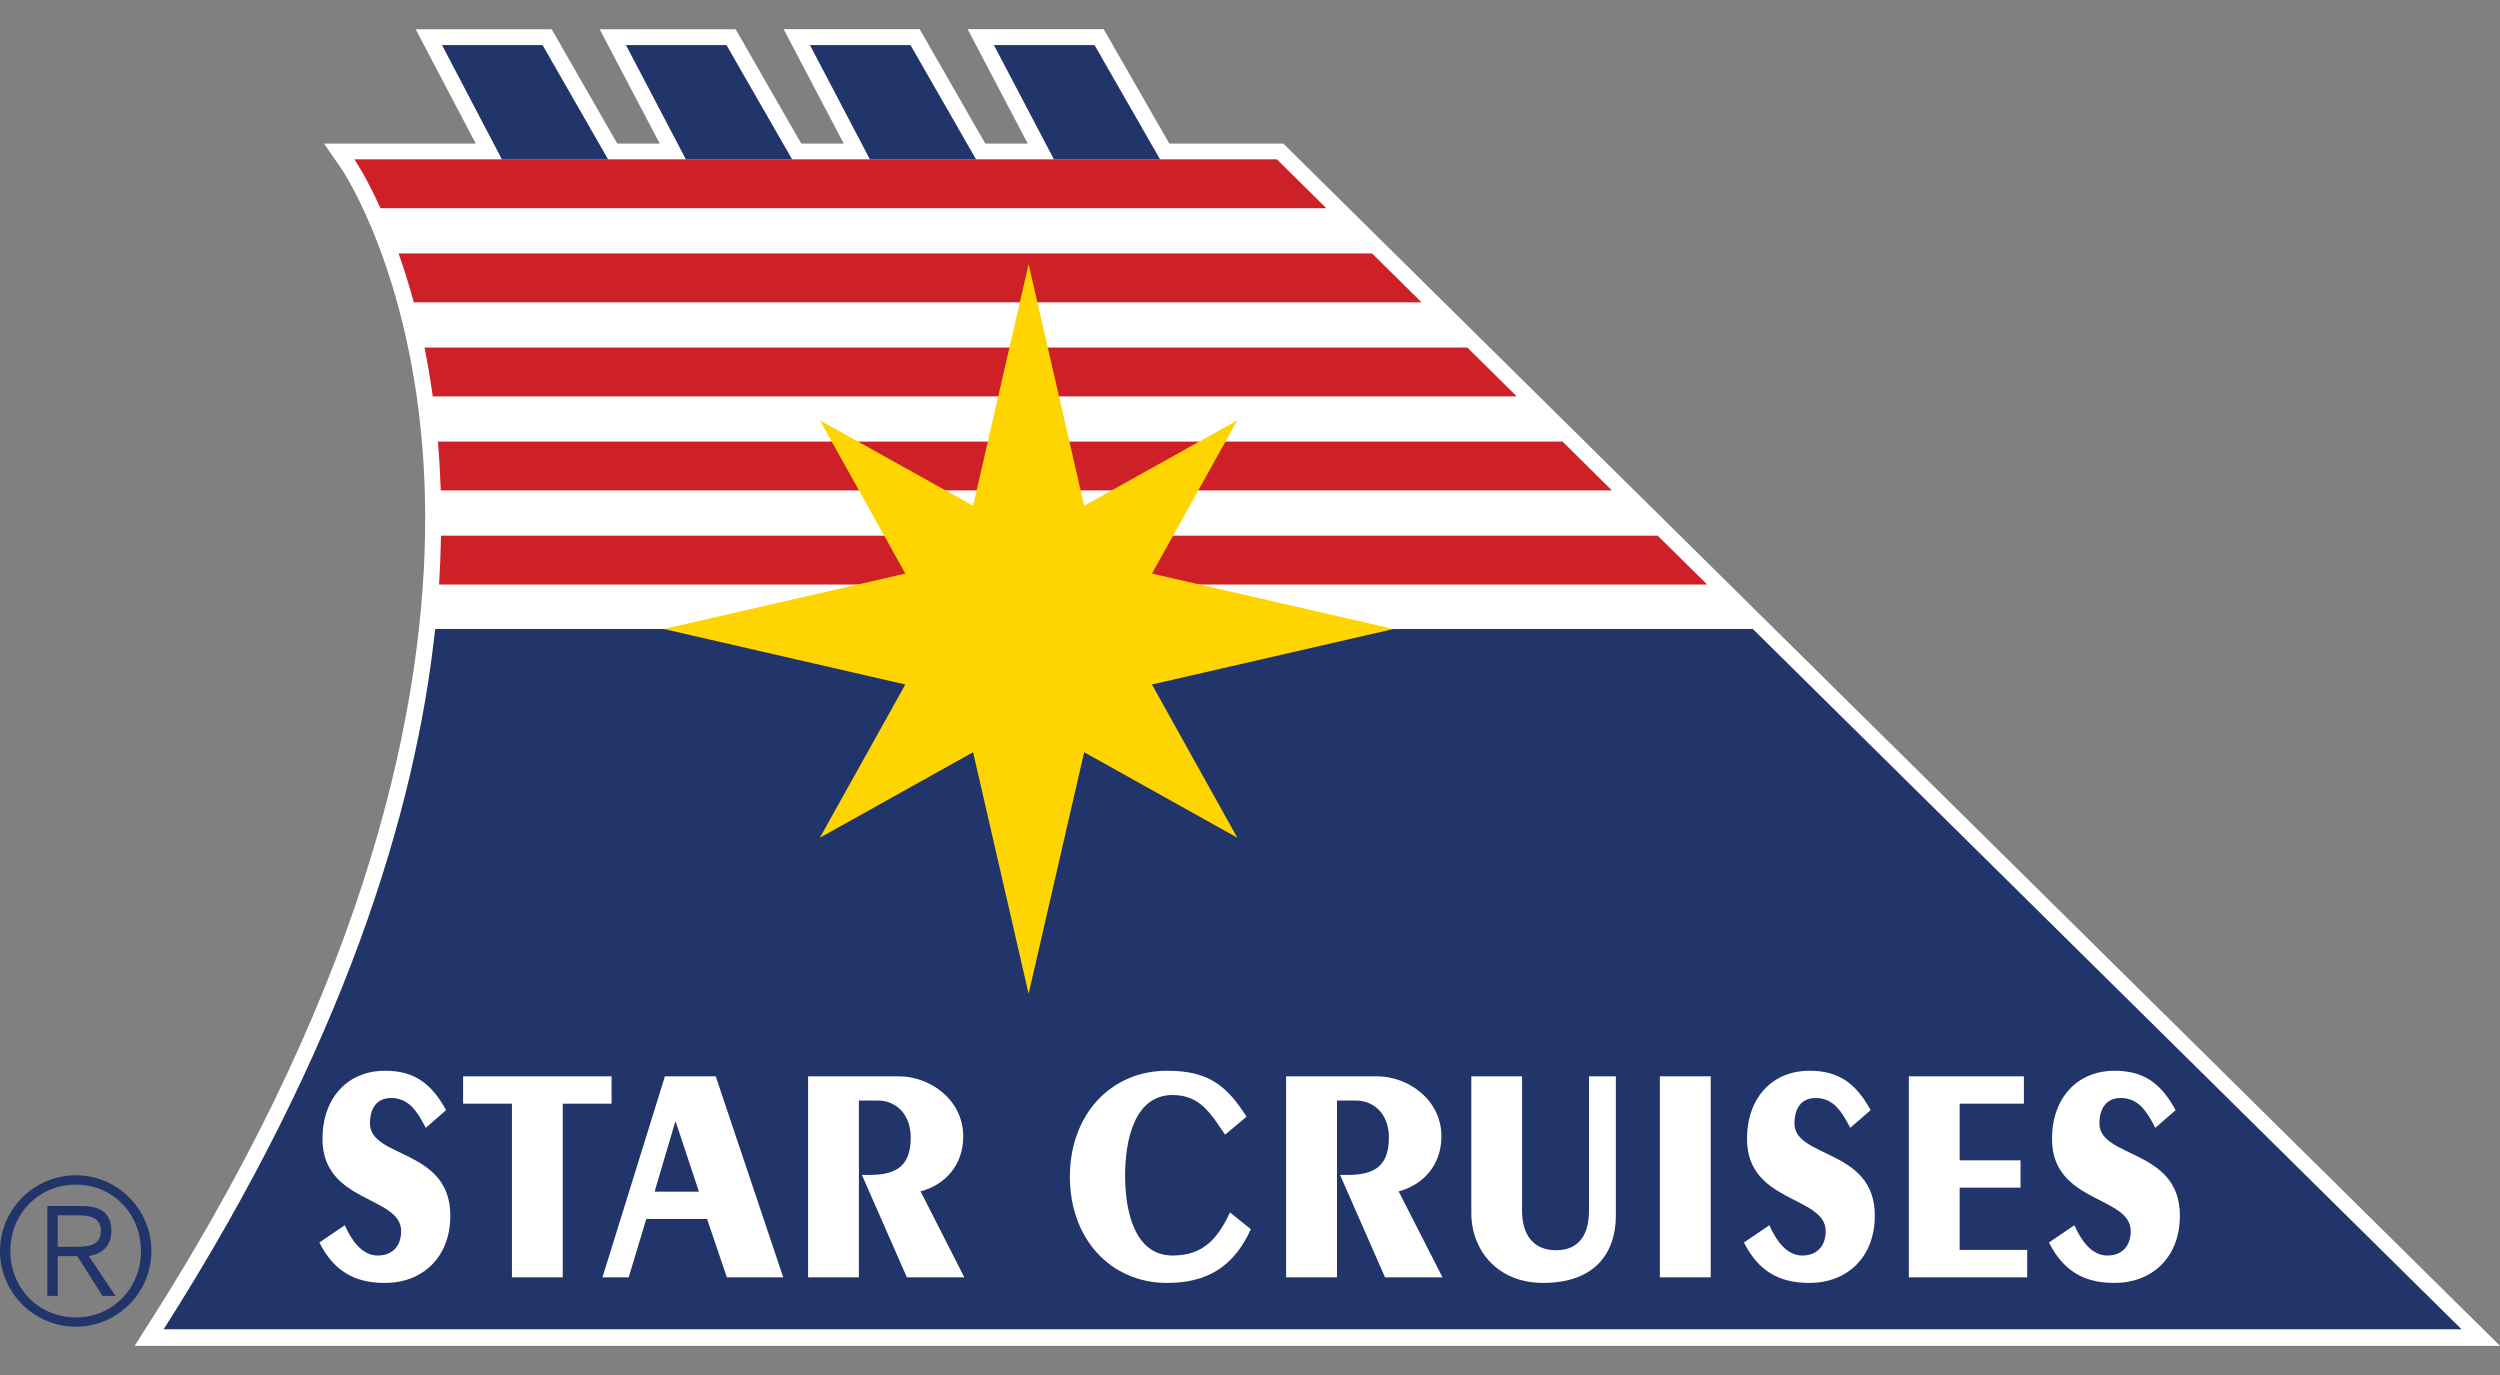
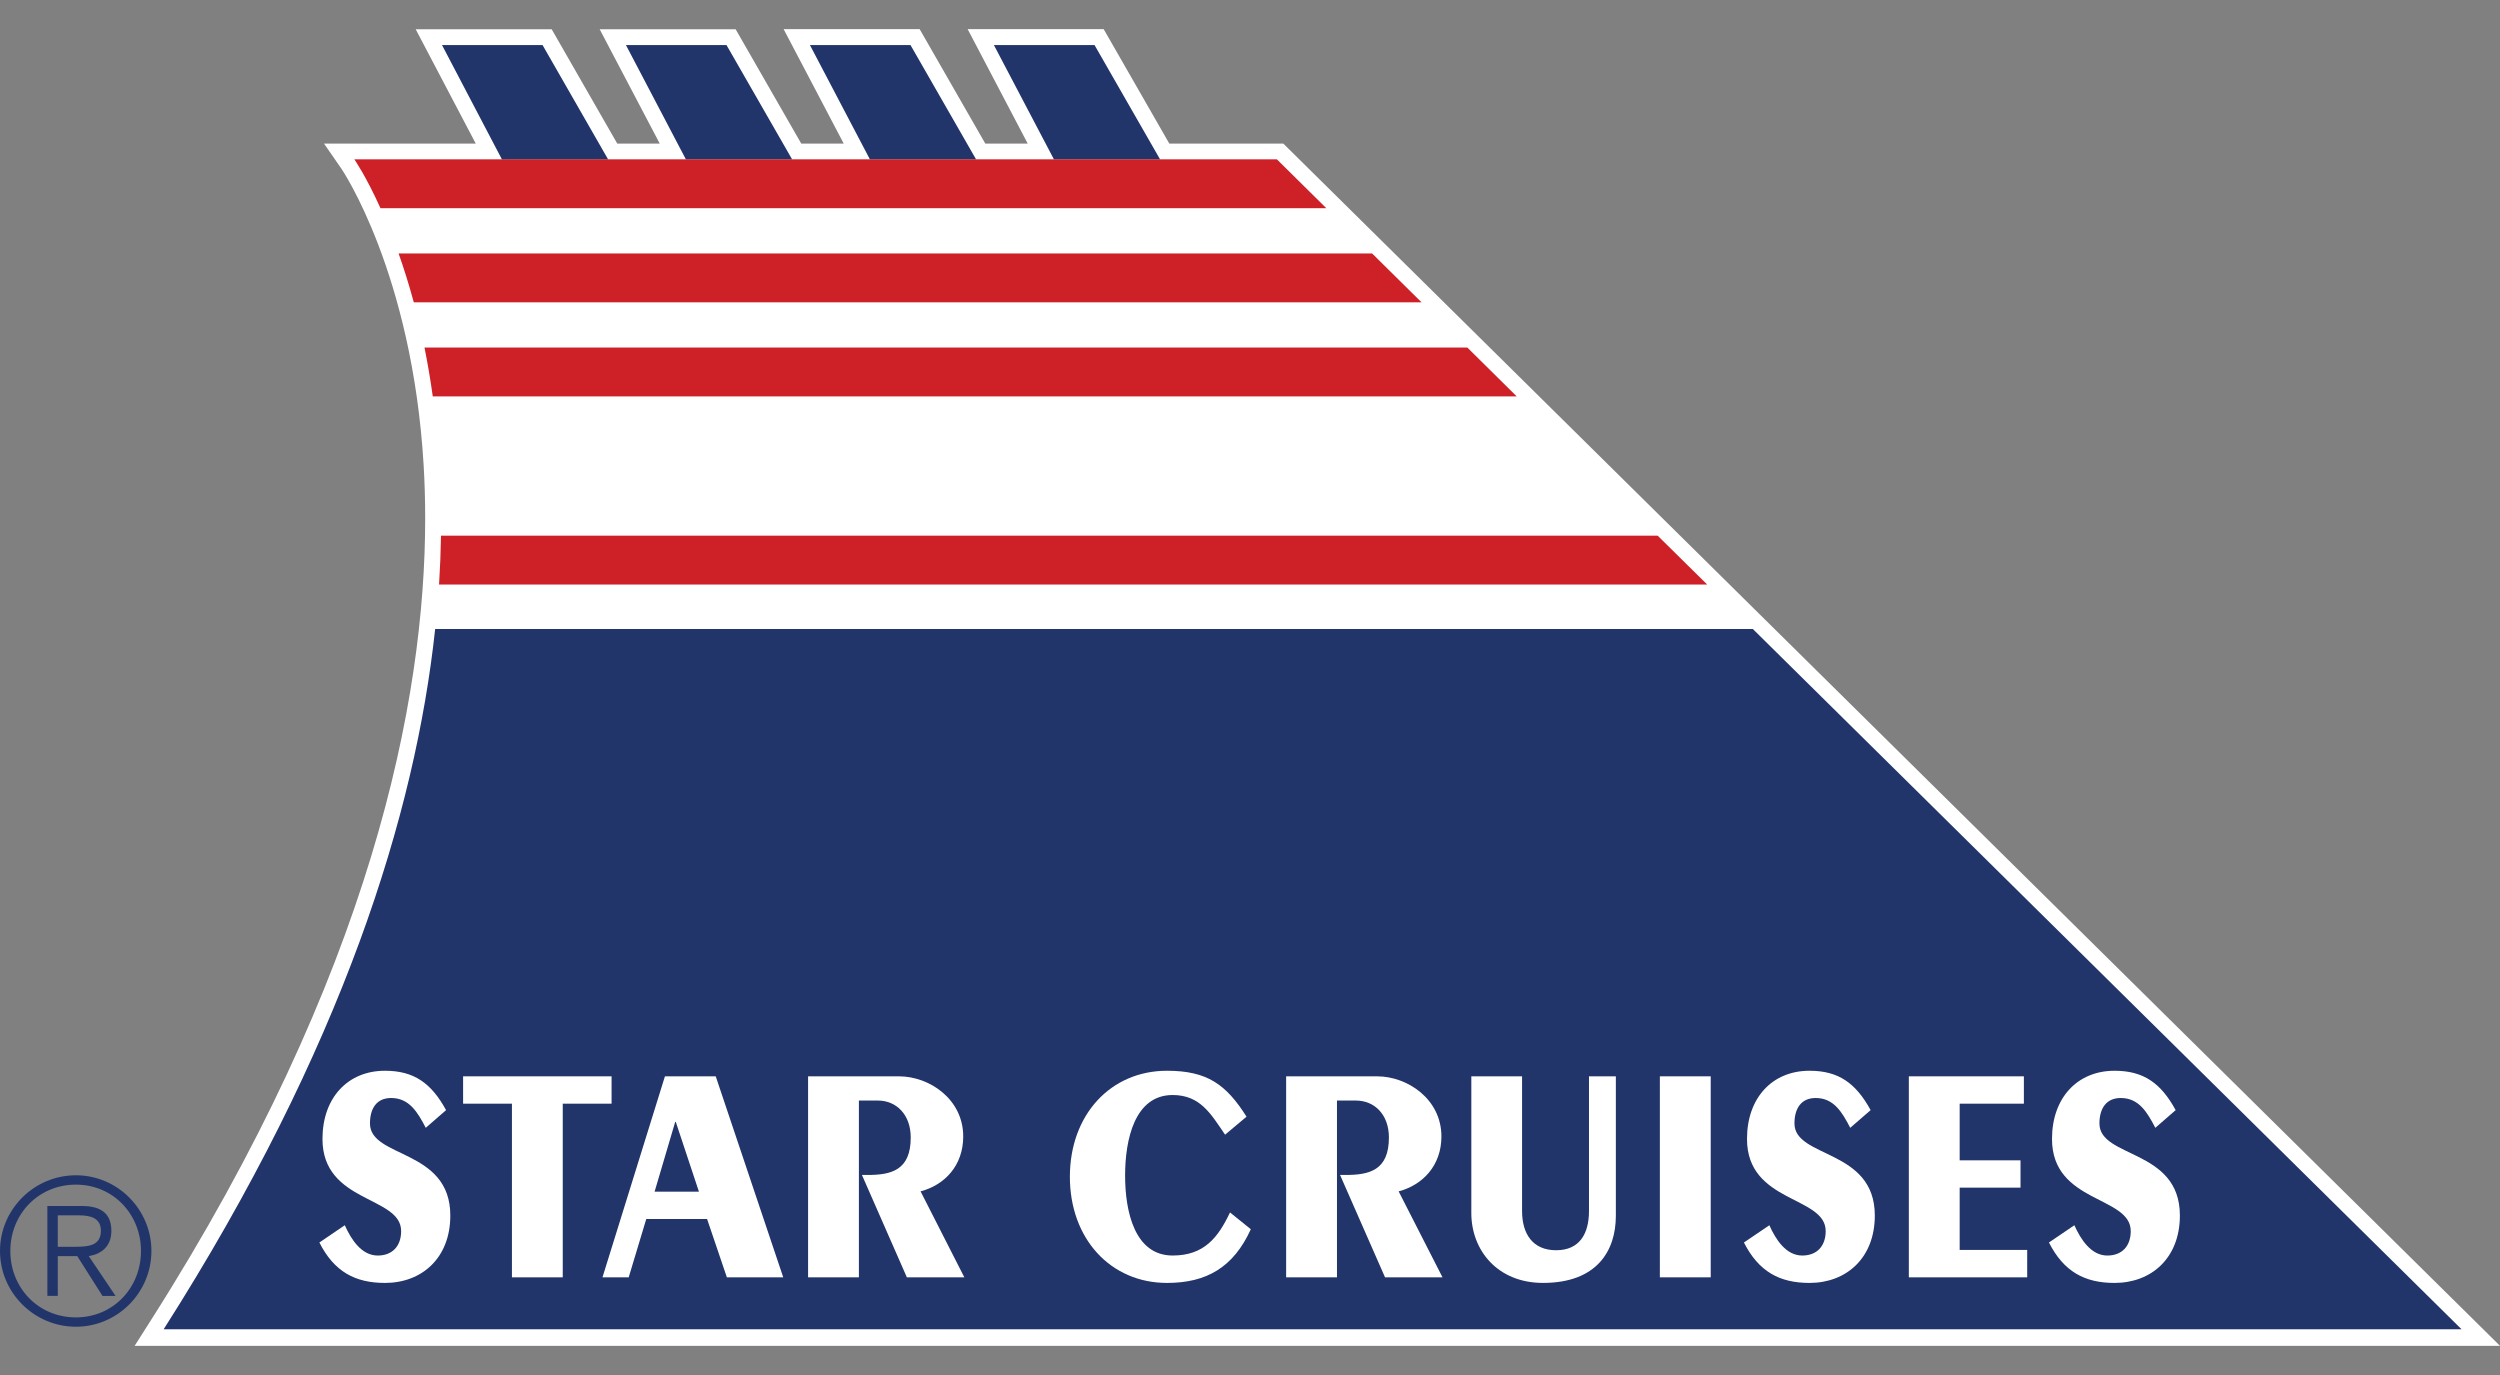
<svg xmlns="http://www.w3.org/2000/svg" version="1.1" id="Layer_1" x="0px" y="0px" width="200px" height="110px" viewBox="0 0 200 110" enable-background="new 0 0 200 110" xml:space="preserve">
  <rect x="0" y="0" width="200" height="110" fill="#808080" stroke="none" />
  <g>
    <path fill="#FFFFFF" d="M102.664,11.486c0,0-7.874,0-9.12,0c-0.631-1.096-5.25-9.153-5.25-9.153H77.413   c0,0,3.568,6.789,4.804,9.153c-1.513,0-2.689,0-3.394,0c-0.633-1.096-5.25-9.153-5.25-9.153H62.691c0,0,3.567,6.799,4.807,9.153   c-1.517,0-2.691,0-3.398,0c-0.633-1.096-5.248-9.144-5.248-9.144H47.975c0,0,3.561,6.789,4.804,9.144c-1.516,0-2.694,0-3.399,0   c-0.631-1.096-5.245-9.144-5.245-9.144H33.256c0,0,3.561,6.789,4.804,9.144c-2.841,0-12.14,0-12.14,0l1.384,1.999   c0.054,0.076,5.663,8.33,6.587,23.719c0.078,1.335,0.124,2.752,0.124,4.256c0,14.459-4.213,36.338-22.004,64.255l-1.24,1.952H200   L102.664,11.486" />
    <polyline fill="#21356B" points="35.362,3.607 40.159,12.761 48.654,12.761 43.405,3.607 35.362,3.607  " />
    <polyline fill="#21356B" points="50.077,3.607 54.875,12.757 63.374,12.757 58.121,3.607 50.077,3.607  " />
    <polyline fill="#21356B" points="64.796,3.607 69.596,12.757 78.09,12.757 72.841,3.607 64.796,3.607  " />
    <polyline fill="#21356B" points="87.564,3.607 79.513,3.607 84.319,12.757 92.81,12.757 87.564,3.607  " />
    <path fill="#21356B" d="M13.092,106.342h183.832L140.227,50.32H34.813C33.237,64.995,27.476,83.767,13.092,106.342" />
    <path fill="#CE2027" d="M102.152,12.748H28.349c0,0,0.924,1.325,2.089,3.907h75.666L102.152,12.748" />
    <path fill="#CE2027" d="M117.385,27.802H33.959c0.246,1.226,0.473,2.54,0.663,3.911h86.716L117.385,27.802" />
    <path fill="#CE2027" d="M109.768,20.276H31.886c0.419,1.169,0.825,2.467,1.217,3.909h80.62L109.768,20.276" />
-     <path fill="#CE2027" d="M128.953,39.234l-3.951-3.907h-89.97c0.108,1.261,0.182,2.56,0.229,3.907H128.953" />
    <path fill="#CE2027" d="M132.613,42.854H35.28c-0.019,1.265-0.071,2.566-0.155,3.907h101.448L132.613,42.854" />
-     <polyline fill="#FED401" points="92.156,54.759 111.48,50.32 92.156,45.887 98.985,33.626 86.731,40.46 82.289,21.132    77.848,40.46 65.59,33.626 72.426,45.887 53.101,50.32 72.426,54.759 65.59,67.017 77.848,60.177 82.289,79.508 86.731,60.177    98.985,67.017 92.156,54.759  " />
    <path fill="#21356B" d="M11.278,100.079c0,2.971-2.247,5.313-5.203,5.313c-2.995,0-5.248-2.343-5.248-5.313   c0-2.961,2.253-5.309,5.248-5.309C9.032,94.771,11.278,97.118,11.278,100.079 M6.075,106.138c3.324,0,6.038-2.731,6.038-6.059   c0-3.33-2.714-6.057-6.038-6.057c-3.35,0-6.075,2.727-6.075,6.057C0,103.406,2.726,106.138,6.075,106.138z M4.622,100.489h1.559   l2.017,3.183h1.046l-2.142-3.183c0.97-0.156,1.808-0.746,1.808-2.018c0-1.299-0.729-1.99-2.337-1.99H3.79v7.19h0.832V100.489z    M4.622,99.743v-2.514H6.36c0.867,0,1.712,0.213,1.712,1.228c0,1.247-1.077,1.286-2.156,1.286H4.622z" />
    <path fill="#FFFFFF" d="M27.583,98.019c0.511,1.139,1.338,2.424,2.636,2.424c1.158,0,1.872-0.744,1.872-1.957   c0-2.828-6.293-2.217-6.293-7.37c0-3.299,2.031-5.456,5.001-5.456c2.321,0,3.703,0.988,4.888,3.15l-1.626,1.415   c-0.65-1.248-1.32-2.385-2.772-2.385c-1.164,0-1.692,0.843-1.692,2.036c0,2.8,6.428,2.005,6.428,7.366   c0,3.402-2.279,5.392-5.225,5.392c-2.39,0-4.067-0.898-5.25-3.234L27.583,98.019" />
    <polyline fill="#FFFFFF" points="37.048,86.106 48.926,86.106 48.926,88.294 45.019,88.294 45.019,102.187 40.955,102.187    40.955,88.294 37.048,88.294 37.048,86.106  " />
    <path fill="#FFFFFF" d="M54.017,89.751h0.045l1.853,5.585h-3.548L54.017,89.751 M50.296,102.187l1.406-4.668h4.864l1.583,4.668   h4.51l-5.401-16.08h-4.064l-4.996,16.08H50.296z" />
    <path fill="#FFFFFF" d="M64.647,102.187v-16.08h7.277c2.417,0,5.134,1.816,5.134,4.81c0,2.313-1.468,3.88-3.412,4.392l3.502,6.879   h-4.598l-3.595-8.191h0.449c1.894,0,3.455-0.369,3.455-2.997c0-1.819-1.136-2.956-2.631-2.956h-1.516v14.145H64.647" />
    <path fill="#FFFFFF" d="M98.006,90.775c-1.138-1.673-1.989-3.173-4.196-3.173c-3.038,0-3.802,3.563-3.802,6.446   c0,2.872,0.764,6.394,3.802,6.394c2.52,0,3.638-1.436,4.591-3.447l1.664,1.343c-1.386,3.053-3.55,4.296-6.704,4.296   c-4.511,0-7.771-3.53-7.771-8.492c0-4.963,3.26-8.482,7.771-8.482c3.216,0,4.73,1.094,6.362,3.674L98.006,90.775" />
    <path fill="#FFFFFF" d="M102.891,102.187v-16.08h7.283c2.414,0,5.139,1.816,5.139,4.81c0,2.313-1.479,3.88-3.422,4.392l3.51,6.879   h-4.598l-3.598-8.191h0.443c1.9,0,3.465-0.369,3.465-2.997c0-1.819-1.137-2.956-2.645-2.956h-1.51v14.145H102.891" />
    <path fill="#FFFFFF" d="M129.268,86.106v11.161c0,2.803-1.523,5.366-5.824,5.366c-3.672,0-5.738-2.64-5.738-5.586V86.106h4.059   v10.769c0,1.856,0.867,3.144,2.725,3.144c1.852,0,2.629-1.287,2.629-3.144V86.106H129.268" />
    <rect x="132.789" y="86.106" fill="#FFFFFF" width="4.068" height="16.08" />
    <path fill="#FFFFFF" d="M141.549,98.019c0.506,1.139,1.334,2.424,2.631,2.424c1.16,0,1.875-0.744,1.875-1.957   c0-2.828-6.295-2.217-6.295-7.37c0-3.299,2.029-5.456,5.002-5.456c2.324,0,3.703,0.988,4.889,3.15l-1.633,1.415   c-0.645-1.248-1.314-2.385-2.764-2.385c-1.164,0-1.697,0.843-1.697,2.036c0,2.8,6.428,2.005,6.428,7.366   c0,3.402-2.279,5.392-5.223,5.392c-2.389,0-4.061-0.898-5.248-3.234L141.549,98.019" />
    <polyline fill="#FFFFFF" points="152.707,102.187 152.707,86.106 161.91,86.106 161.91,88.294 156.773,88.294 156.773,92.827    161.641,92.827 161.641,95.011 156.773,95.011 156.773,99.994 162.176,99.994 162.176,102.187 152.707,102.187  " />
    <path fill="#FFFFFF" d="M165.949,98.019c0.512,1.139,1.338,2.424,2.637,2.424c1.162,0,1.873-0.744,1.873-1.957   c0-2.828-6.299-2.217-6.299-7.37c0-3.299,2.037-5.456,5.006-5.456c2.32,0,3.707,0.988,4.887,3.15l-1.627,1.415   c-0.65-1.248-1.314-2.385-2.768-2.385c-1.16,0-1.703,0.843-1.703,2.036c0,2.8,6.436,2.005,6.436,7.366   c0,3.402-2.277,5.392-5.225,5.392c-2.389,0-4.063-0.898-5.25-3.234L165.949,98.019" />
  </g>
</svg>